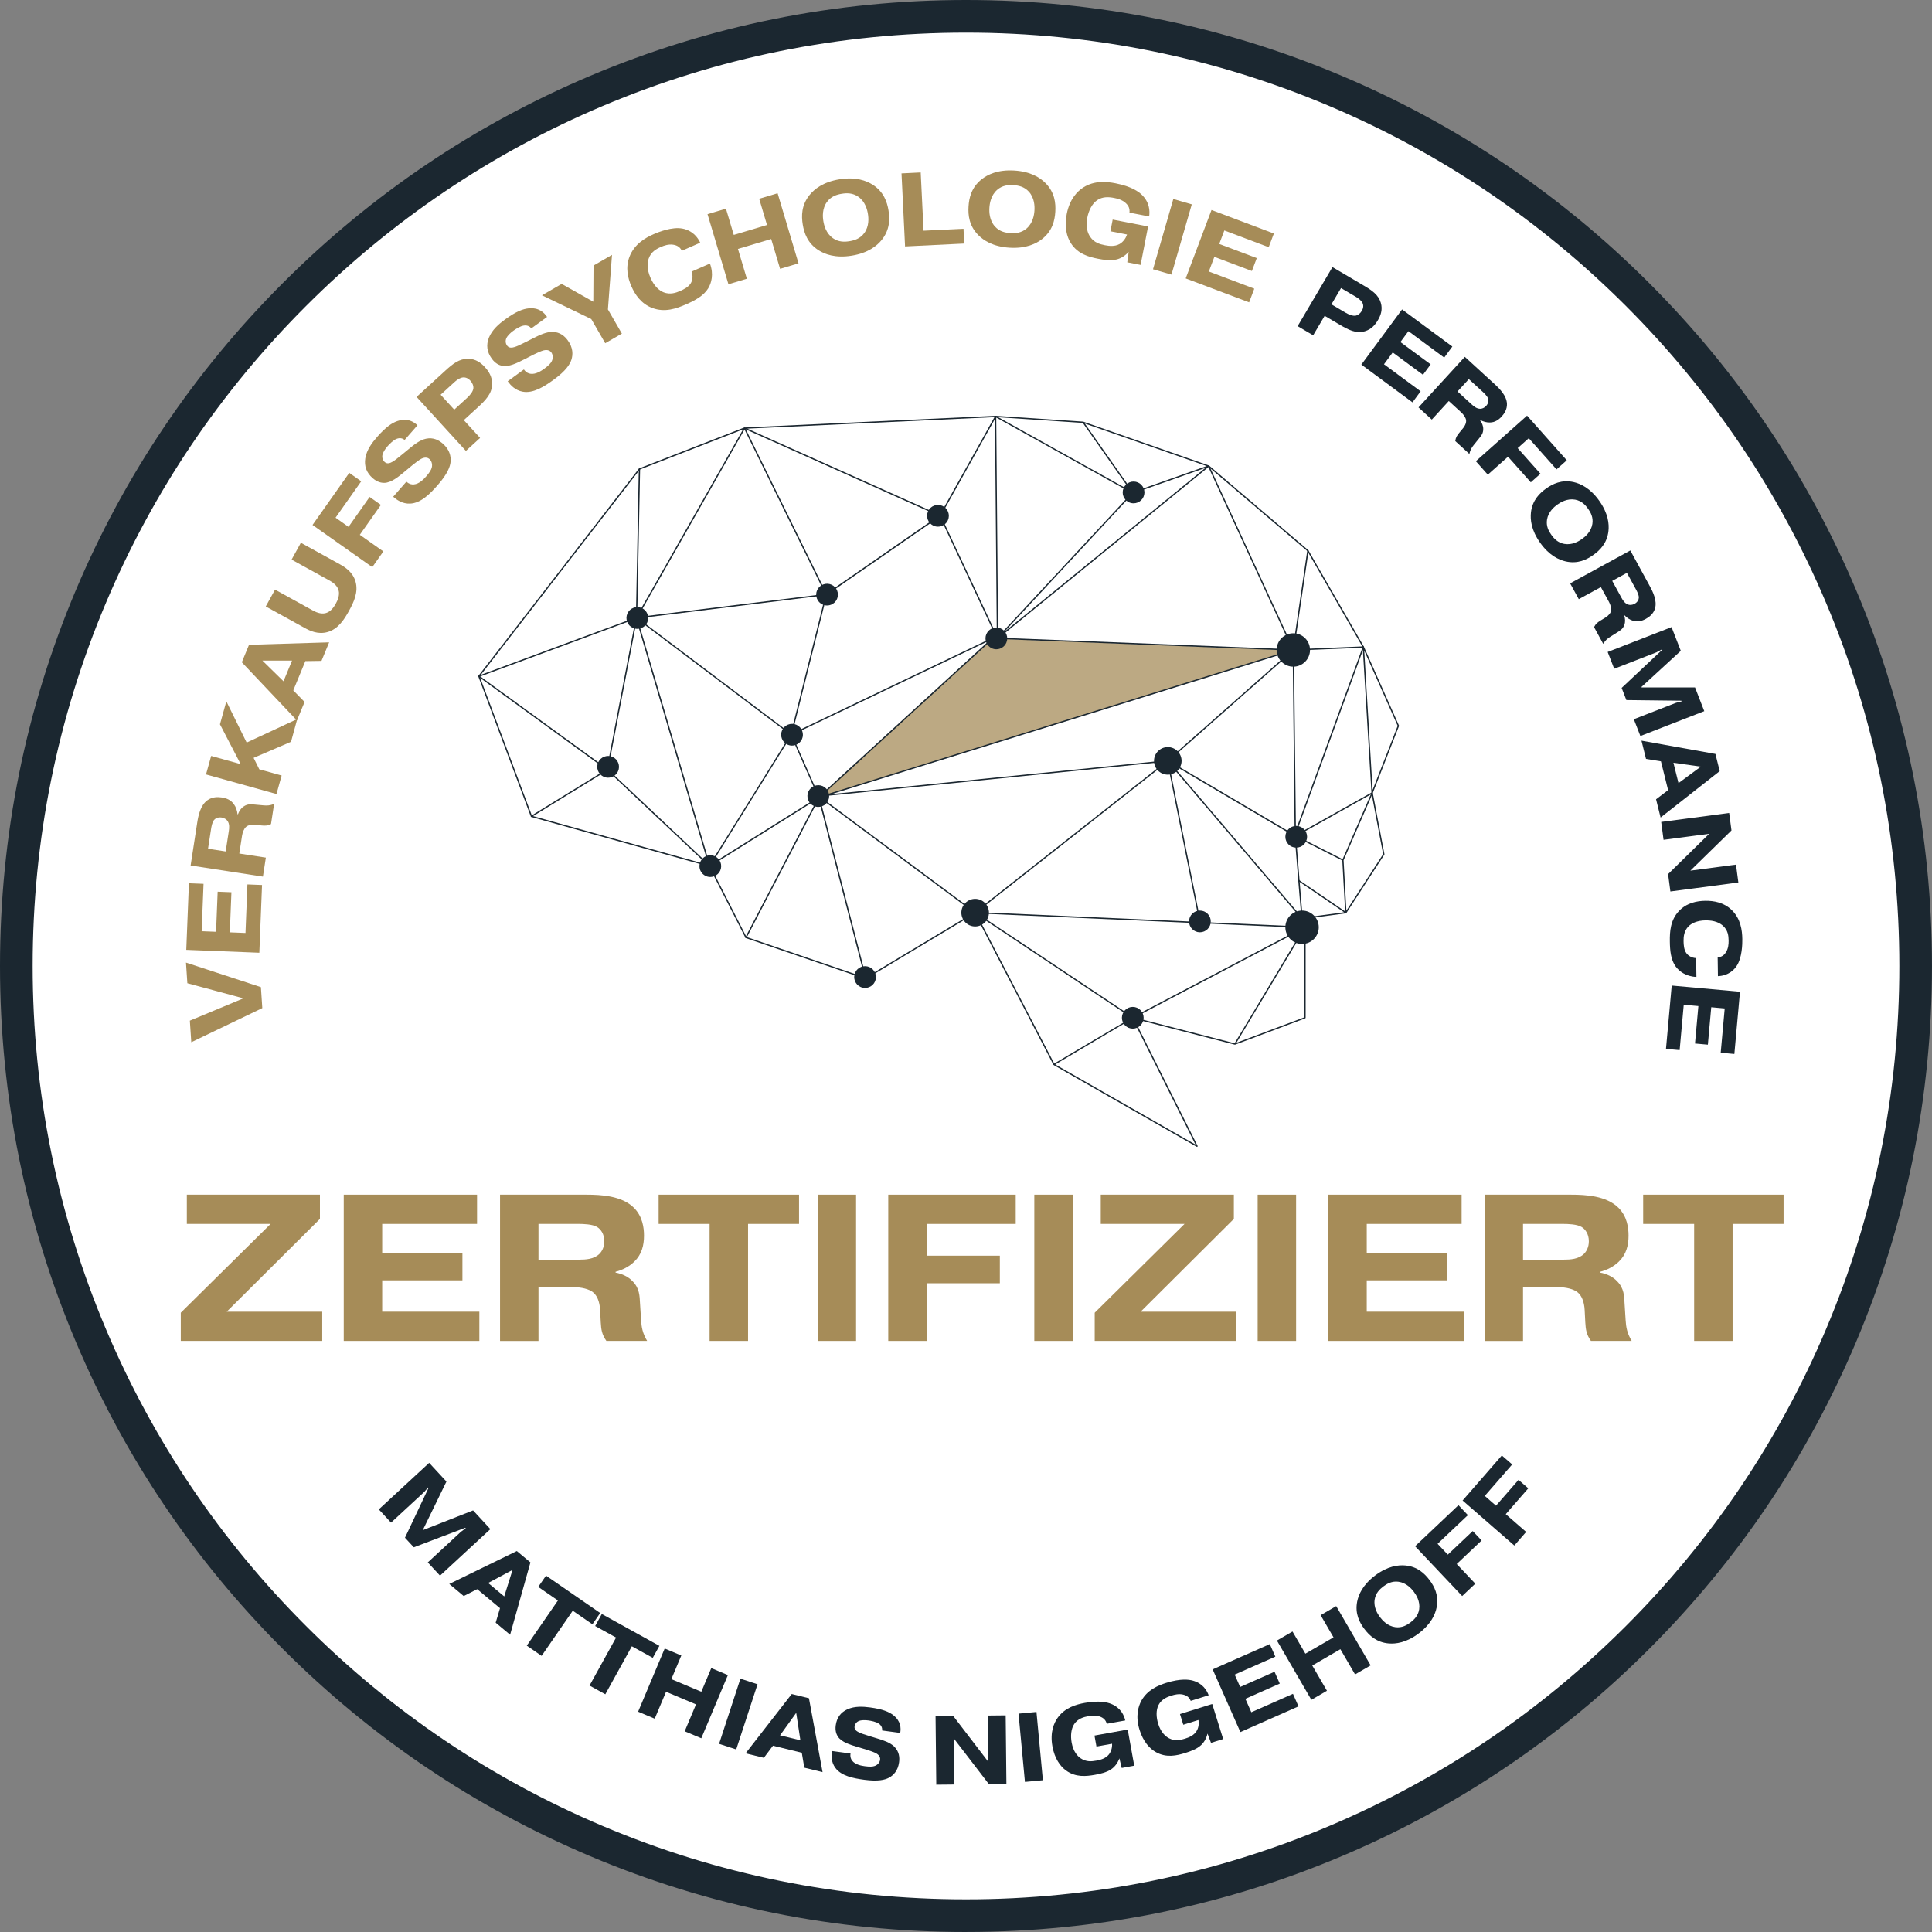
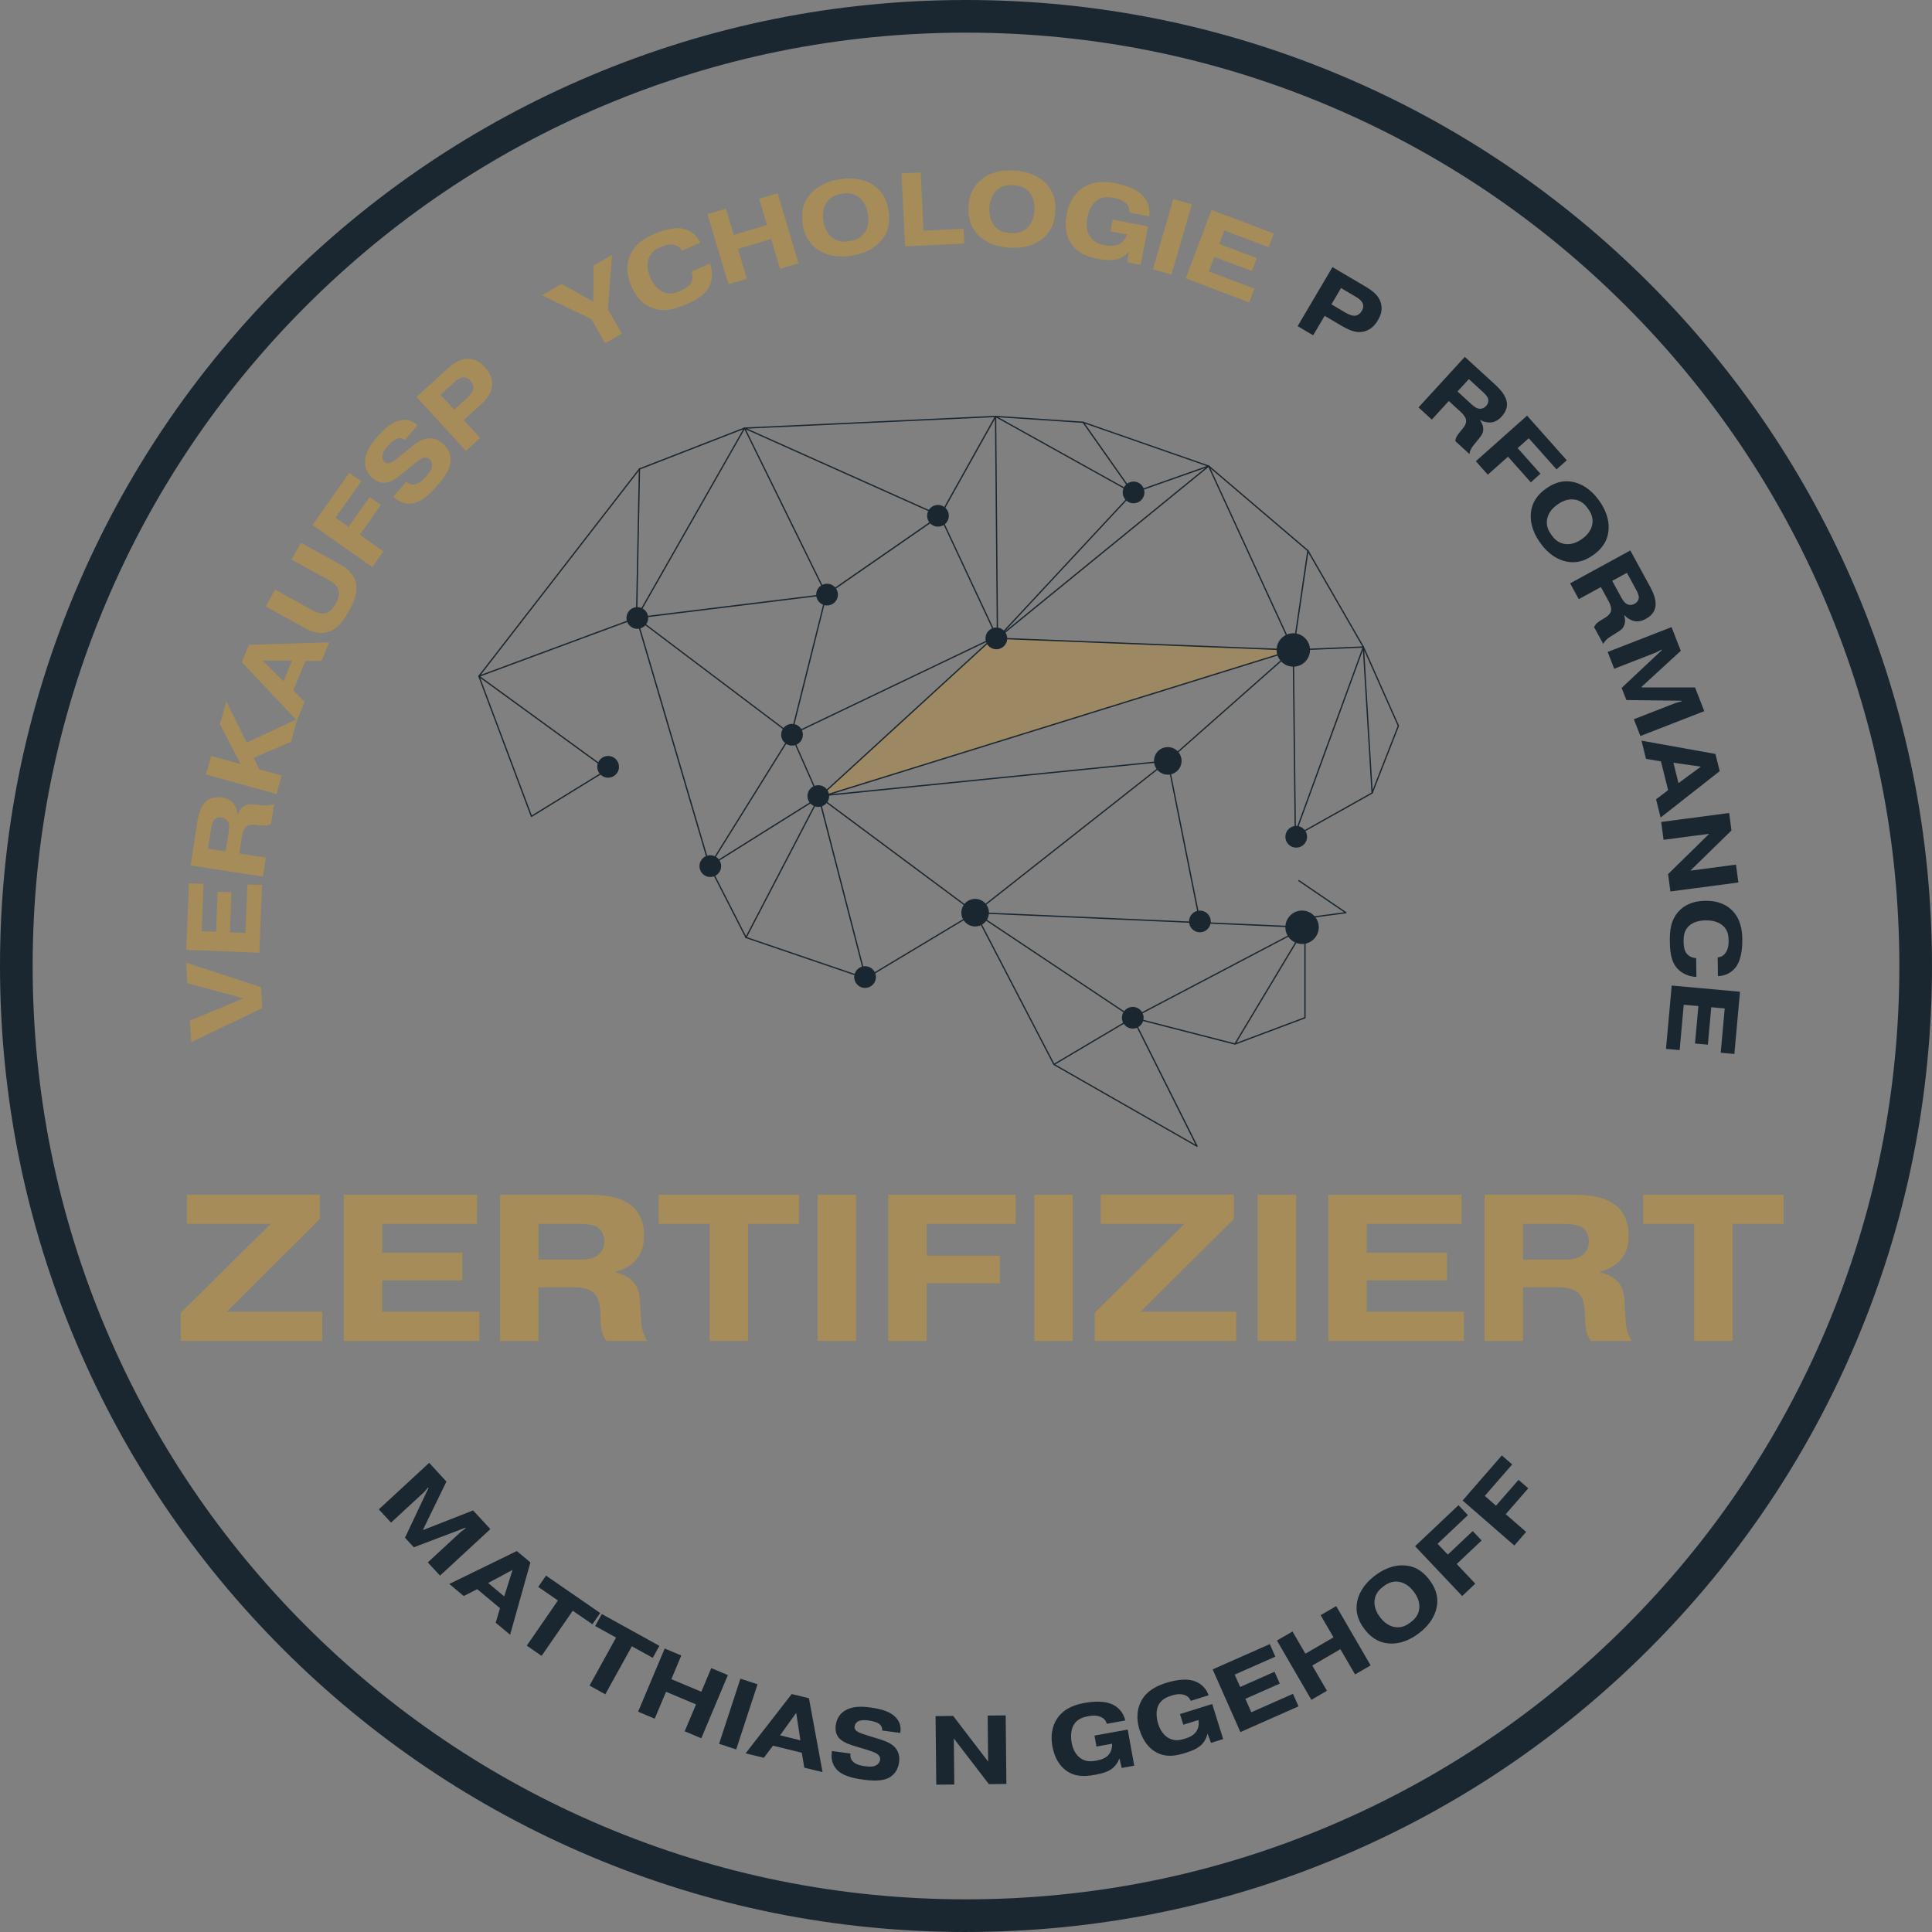
<svg xmlns="http://www.w3.org/2000/svg" id="Ebene_2" data-name="Ebene 2" viewBox="0 0 1479.42 1479.42">
  <rect x="0" y="0" width="1479.42" height="1479.42" fill="#808080" stroke="none" />
  <defs>
    <style>      .cls-1 {        fill: #1b2730;      }      .cls-2 {        fill: #fff;      }      .cls-3 {        fill: #a68c58;      }      .cls-4 {        opacity: .75;      }      .cls-5 {        fill: #a68c59;      }    </style>
  </defs>
  <g id="Ebene_1-2" data-name="Ebene 1">
    <g>
      <g>
-         <circle class="cls-2" cx="739.71" cy="739.71" r="727.21" />
        <path class="cls-1" d="M739.71,1479.42c-99.85,0-196.73-19.56-287.93-58.13-88.09-37.26-167.19-90.59-235.12-158.52s-121.26-147.04-158.52-235.12C19.56,936.44,0,839.56,0,739.71s19.56-196.73,58.14-287.93c37.26-88.09,90.59-167.19,158.52-235.12s147.04-121.26,235.12-158.52C542.98,19.56,639.86,0,739.71,0s196.73,19.56,287.93,58.14c88.08,37.26,167.19,90.59,235.12,158.52s121.26,147.04,158.52,235.12c38.58,91.2,58.13,188.08,58.13,287.93s-19.56,196.73-58.13,287.93c-37.26,88.08-90.59,167.19-158.52,235.12s-147.04,121.26-235.12,158.52c-91.2,38.58-188.08,58.13-287.93,58.13ZM739.71,25c-96.49,0-190.09,18.9-278.19,56.16-85.11,36-161.54,87.53-227.18,153.17s-117.18,142.08-153.17,227.18c-37.27,88.1-56.16,181.7-56.16,278.19s18.9,190.09,56.16,278.19c36,85.11,87.53,161.54,153.17,227.18,65.64,65.64,142.08,117.18,227.18,153.17,88.1,37.27,181.7,56.16,278.19,56.16s190.09-18.89,278.19-56.16c85.11-36,161.54-87.53,227.18-153.17s117.18-142.08,153.17-227.18c37.27-88.1,56.16-181.7,56.16-278.19s-18.89-190.09-56.16-278.19c-36-85.11-87.53-161.54-153.17-227.18-65.64-65.64-142.08-117.18-227.18-153.17-88.1-37.27-181.7-56.16-278.19-56.16Z" />
      </g>
      <g>
        <path class="cls-3" d="M143.47,752.9l-1.05-15.8,57.37,18.79,1.07,16.04-54.38,26.14-1.1-16.52,40.33-16.79-.03-.48-42.21-11.38Z" />
        <path class="cls-3" d="M166.66,682.82l10.55.42-1.22,30.7,11.99.48,1.48-37.17,11.19.44-2.06,51.88-55.95-2.22,2.03-51,11.19.44-1.44,36.29,11.03.44,1.22-30.7Z" />
        <path class="cls-3" d="M145.97,662.76l5.04-32.74c.84-5.45,2.45-13.3,7.75-17.18,3.74-2.74,8.1-2.64,11.1-2.18,3.72.57,6.98,1.97,9.24,5.15,1.61,2.19,2.54,5.09,2.78,7.71l.32.05c.75-2.23,2.25-4.59,4.32-5.97,3.09-2.2,5.94-1.76,8.81-1.48l6.31.57c2.71.26,5.07.21,8.26-1.08l-2.38,15.42c-2.72,1.36-4.65,1.31-7.37,1.05l-4.62-.47c-3.42-.37-5.81.4-7.12,1.57-1.59,1.38-2.68,4.28-3.07,6.81l-2.09,13.6,20.32,3.13-2.24,14.55-55.35-8.53ZM172.81,652l2.38-15.42c.38-2.45.71-5.64-1.03-8.01-.74-1-2.17-2.2-4.46-2.55-2.85-.44-4.81.72-5.79,1.86-1.38,1.57-2.01,5.19-2.26,6.78l-2.35,15.26,13.52,2.08Z" />
        <path class="cls-3" d="M168.44,554.63l4.89-17.57,15.55,31.57,38.74-18.04-4.77,17.44-28.66,12.29,4.37,8.77,17.11,4.76-3.95,14.18-53.96-15.01,3.95-14.18,22.58,6.28-15.85-30.49Z" />
        <path class="cls-3" d="M233.23,537.5l-5.86,14.2-42.2-44.57,5.52-13.39,61.35-1.87-5.86,14.2-12.36.18-9.24,22.41,8.64,8.84ZM223.61,505.85h-22.67s16.15,15.83,16.15,15.83l6.53-15.83Z" />
        <path class="cls-3" d="M260.16,432.05c3.92,2.16,9.86,5.81,12.04,13.13,2.39,8.08-1.25,15.85-4.96,22.57-3.71,6.73-8.33,13.95-16.45,16.24-7.35,2.07-13.6-1.02-17.52-3.18l-29.77-16.43,7.11-12.89,28.44,15.69c2.31,1.28,6.41,3.45,10.54,2.25,3.91-1.13,6.29-4.94,7.56-7.25s3.23-6.35,2.1-10.26c-1.19-4.13-5.22-6.44-7.53-7.72l-28.44-15.69,7.11-12.89,29.77,16.42Z" />
        <path class="cls-3" d="M283.04,380.54l8.63,6.09-16.15,22.88,18.04,12.73-8.49,12.03-45.75-32.29,28.14-39.87,9.15,6.46-19.65,27.84,9.93,7.01,16.15-22.88Z" />
        <path class="cls-3" d="M311.22,368.83l.24.21c1.99,1.74,3.93,2.07,5.46,1.91,4-.32,7.51-3.95,9.41-6.12,2.79-3.19,3.91-5.19,4.31-6.86.67-2.71-.34-5.19-1.79-6.46-.96-.84-2.96-1.85-6.19-.22-1.54.78-4.94,3.33-6.5,4.62l-6.29,5.23c-4.73,3.94-10.27,8.55-15.65,8.62-1.93.01-5.18-.4-8.79-3.56-4.87-4.27-6.62-9.31-5.71-15.22,1.04-6.53,5.27-12.08,9.07-16.41,6.7-7.64,11.53-10.85,15.7-12.2,7.33-2.41,12.1.4,15.18,3.31l-9.81,11.19c-1.61-1.2-3.52-1.81-6.07-.85-2.66.97-5.78,4.29-7.05,5.73-1.79,2.04-3.5,4.59-3.92,6.78-.37,2.12.38,4.06,1.82,5.32,1.92,1.69,4.13.75,5.83-.21,1.48-.83,3.21-2.08,7.83-5.9l5-4.13c3.87-3.2,8.29-6.67,12.88-7.65,5.76-1.23,10,1.21,12.95,3.8,5.11,4.48,6.3,9.56,5.9,13.9-.33,3.54-2.18,9.04-9.78,17.71-5.85,6.68-12.97,13.95-21.23,14.26-5.88.27-10.22-2.9-12.69-5.06l-.24-.21,10.13-11.55Z" />
        <path class="cls-3" d="M341.14,283.7c5.61-5.13,10.6-9.03,17.28-8.96,5.89.04,9.94,3.17,12.85,6.36,3.02,3.31,5.61,7.33,5.59,12.88-.06,7.53-5.16,12.62-11.12,18.07l-10.57,9.66,12.46,13.64-10.87,9.93-37.76-41.35,22.15-20.23ZM347.83,313.68l9.8-8.96c2.07-1.89,4.69-4.83,4.87-7.59.13-1.64-.62-3.77-2.35-5.66-1.89-2.07-3.96-2.67-5.89-2.42-.68.08-2.97.54-6.39,3.67l-10.46,9.55,10.41,11.4Z" />
-         <path class="cls-3" d="M401.18,282.91l.19.26c1.55,2.13,3.38,2.88,4.9,3.06,3.98.57,8.19-2.2,10.52-3.9,3.43-2.5,4.96-4.2,5.71-5.74,1.25-2.49.81-5.14-.32-6.69-.75-1.04-2.48-2.45-5.99-1.57-1.67.42-5.55,2.16-7.36,3.08l-7.29,3.72c-5.48,2.8-11.9,6.08-17.16,4.97-1.88-.41-4.97-1.53-7.79-5.41-3.81-5.24-4.41-10.55-2.22-16.1,2.46-6.14,7.8-10.63,12.46-14.02,8.22-5.98,13.64-8.05,18-8.45,7.68-.74,11.72,3.05,14.08,6.57l-12.03,8.76c-1.31-1.52-3.04-2.54-5.73-2.16-2.81.36-6.59,2.91-8.14,4.04-2.2,1.6-4.42,3.71-5.32,5.75-.83,1.99-.52,4.04.61,5.59,1.51,2.07,3.87,1.64,5.73,1.07,1.62-.49,3.59-1.32,8.94-4.03l5.79-2.93c4.48-2.27,9.56-4.68,14.25-4.63,5.89.07,9.49,3.39,11.8,6.56,4,5.5,4.04,10.72,2.7,14.86-1.11,3.38-4.12,8.34-13.44,15.12-7.18,5.22-15.73,10.75-23.85,9.24-5.79-1.03-9.34-5.08-11.27-7.73l-.19-.26,12.42-9.04Z" />
        <path class="cls-3" d="M454.5,203.32l14.13-8.16-3.12,41.8,10.68,18.5-12.75,7.36-10.68-18.5-37.76-18.2,15.1-8.72,24.22,13.64.17-27.72Z" />
        <path class="cls-3" d="M543.63,201.8c3.06,8.18,1.11,15.07-1.35,19.03-3.51,5.73-10.25,9.3-16.77,12.16-7.69,3.38-16.41,6.41-25.9,2.89-8.76-3.23-13.44-10.53-16.08-16.53-2.83-6.45-4.68-14.46-1.51-22.75,3.71-9.67,12.08-14.48,18.53-17.3,3.59-1.58,14.05-5.82,22.07-4.27,3.51.64,9.85,2.93,13.57,10.82l-14.07,6.17c-1.27-2.5-3.2-4.1-6.57-4.63-3.56-.54-6.83.55-9.54,1.74-3.74,1.64-7.5,3.82-9.29,8.88-1.09,3.1-1.55,8.02,1.44,14.83,2.93,6.67,6.92,9.8,10.08,11.04,4.82,1.82,9.11.46,12.63-1.08,2.56-1.13,6.31-2.94,8.07-5.9,1.17-1.91,2.01-5.16.63-8.92l14.07-6.17Z" />
        <path class="cls-3" d="M571.9,213.45l-14.11,4.21-16.01-53.67,14.11-4.21,5.99,20.09,25.45-7.59-5.99-20.09,14.11-4.21,16.01,53.67-14.11,4.21-6.82-22.85-25.45,7.59,6.82,22.85Z" />
        <path class="cls-3" d="M675.14,183.76c-3.58,4.39-10.22,9.93-22.85,11.99-12.63,2.06-20.69-1.09-25.47-4.12-8.5-5.42-11.08-13.27-12.13-19.75-1.05-6.48-1.1-14.74,5.24-22.58,3.58-4.39,10.22-9.93,22.85-11.99,12.63-2.06,20.68,1.09,25.47,4.12,8.5,5.43,11.08,13.27,12.13,19.75,1.05,6.48,1.1,14.74-5.24,22.58ZM633.27,154.58c-3.85,5.25-3.31,11.56-2.79,14.72.51,3.16,2,9.32,7.32,13.08,4.39,3.09,8.99,2.92,12.7,2.31,3.71-.6,8.12-1.89,11.31-6.22,3.85-5.25,3.31-11.56,2.79-14.72-.51-3.16-2-9.32-7.32-13.07-4.39-3.09-8.99-2.91-12.7-2.31-3.71.6-8.12,1.89-11.31,6.22Z" />
        <path class="cls-3" d="M738.36,186.49l-45.31,2.21-2.72-55.93,14.7-.72,2.17,44.59,30.6-1.49.55,11.35Z" />
        <path class="cls-3" d="M798,183.02c-4.46,3.49-12.16,7.43-24.93,6.65-12.78-.78-19.93-5.63-23.94-9.64-7.1-7.17-7.88-15.39-7.48-21.94.4-6.55,2.17-14.61,10.09-20.86,4.46-3.49,12.16-7.43,24.93-6.65,12.78.78,19.93,5.62,23.94,9.64,7.1,7.17,7.88,15.39,7.48,21.94-.4,6.55-2.17,14.61-10.09,20.86ZM763.6,145.33c-4.91,4.27-5.77,10.55-5.97,13.74-.2,3.19-.1,9.53,4.25,14.37,3.6,3.99,8.12,4.82,11.87,5.05,3.75.23,8.34-.05,12.4-3.57,4.91-4.27,5.77-10.55,5.97-13.74.2-3.2.1-9.53-4.25-14.37-3.6-3.99-8.12-4.82-11.87-5.05-3.75-.23-8.34.05-12.4,3.57Z" />
        <path class="cls-3" d="M879.14,173.39l-5.73,29.45-10.21-1.99,1.07-8.02c-2.73,3.14-6.03,5.02-9.12,5.81-4.72,1.2-10.17.3-14.25-.49-7.3-1.42-15.66-3.7-20.9-11.97-3.2-4.94-5.05-12.56-3.16-22.29,2.28-11.7,8.3-17.54,12.68-20.35,8.48-5.44,17.91-4.5,24.74-3.17,12.33,2.4,17.64,6.53,19.78,8.49,6.34,5.96,6.5,12.68,5.92,16.88l-15.08-2.93c.3-2.79-.45-5.22-3.1-7.53-2.65-2.31-5.98-3.2-8.65-3.72-4.08-.79-8.82-1.15-13.06,1.78-3.86,2.67-6.42,7.88-7.49,13.38-1.39,7.15.31,11.8,2.21,14.61,3.05,4.42,7.22,5.64,11.3,6.44,3.46.67,7.54,1.06,11.09-.86,2.1-1.14,4.61-3.58,5.83-7.34l-12.72-2.48,1.74-8.95,27.09,5.27Z" />
        <path class="cls-3" d="M912.6,156.48l-15.56,53.79-14.14-4.09,15.56-53.79,14.14,4.09Z" />
        <path class="cls-3" d="M962.36,197.64l-3.73,9.88-28.74-10.84-4.23,11.23,34.81,13.13-3.95,10.48-48.58-18.32,19.76-52.4,47.76,18.01-3.95,10.48-33.98-12.82-3.9,10.33,28.75,10.84Z" />
        <path class="cls-1" d="M1044.56,218.82c6.14,3.62,11.01,7.02,12.78,13.02,1.58,5.29-.11,9.78-2.17,13.27-2.13,3.62-5.03,7.05-10.01,8.55-6.76,2.02-12.73-1.15-19.25-5l-11.56-6.82-8.8,14.92-11.89-7.01,26.67-45.22,24.22,14.29ZM1019.53,233.05l10.72,6.33c2.26,1.33,5.62,2.88,8.15,2.28,1.5-.33,3.2-1.59,4.42-3.66,1.33-2.26,1.31-4.28.55-5.95-.26-.59-1.31-2.51-5.05-4.72l-11.43-6.74-7.35,12.47Z" />
-         <path class="cls-1" d="M1095.52,279.03l-5.88,7.96-23.17-17.1-6.68,9.05,28.06,20.71-6.24,8.45-39.16-28.91,31.18-42.24,38.5,28.42-6.24,8.45-27.39-20.22-6.15,8.33,23.17,17.1Z" />
+         <path class="cls-1" d="M1095.52,279.03Z" />
        <path class="cls-1" d="M1121.68,273.25l22.9,20.97c3.82,3.5,9.09,8.84,9.36,14.98.19,4.34-2.16,7.69-4.08,9.79-2.38,2.6-5.17,4.42-8.83,4.53-2.54.11-5.29-.67-7.46-1.85l-.2.22c1.35,1.75,2.41,4.14,2.41,6.48.1,3.55-1.72,5.54-3.43,7.64l-3.73,4.62c-1.61,1.98-2.8,3.84-3.46,7l-10.79-9.88c.35-2.83,1.4-4.31,3.02-6.29l2.77-3.36c2.07-2.48,2.71-4.74,2.48-6.37-.25-1.95-1.94-4.32-3.71-5.94l-9.51-8.71-13.02,14.22-10.18-9.32,35.46-38.72ZM1116.1,299.77l10.79,9.88c1.71,1.57,4.03,3.49,6.78,3.36,1.17-.05,2.84-.55,4.31-2.15,1.82-1.99,1.94-4.12,1.56-5.48-.51-1.89-3-4.27-4.11-5.29l-10.68-9.78-8.66,9.46Z" />
        <path class="cls-1" d="M1179.6,362.76l-7.4,6.58-17.45-19.62-15.47,13.76-9.17-10.31,39.23-34.9,30.41,34.19-7.85,6.98-21.24-23.87-8.52,7.58,17.45,19.62Z" />
        <path class="cls-1" d="M1198.9,429.89c-5.18-1.2-12.58-4.49-19.53-14.28-6.95-9.78-7.63-17.86-7.06-23.14,1.05-9.4,6.59-14.81,11.61-18.37,5.01-3.56,11.94-7.02,21.16-4.92,5.18,1.2,12.58,4.49,19.53,14.28,6.95,9.78,7.63,17.86,7.06,23.14-1.05,9.4-6.59,14.81-11.61,18.37-5.01,3.56-11.94,7.02-21.16,4.92ZM1206.14,382.6c-6-1.07-11.09,2-13.54,3.73s-7.01,5.54-7.98,11.56c-.79,4.98,1.26,8.76,3.3,11.64,2.04,2.87,4.95,6.05,9.91,6.95,6,1.07,11.09-2,13.54-3.73,2.45-1.74,7.01-5.54,7.98-11.56.79-4.98-1.26-8.77-3.3-11.64s-4.95-6.05-9.91-6.95Z" />
        <path class="cls-1" d="M1248.4,421.5l14.89,27.25c2.48,4.54,5.75,11.3,4.02,17.21-1.22,4.17-4.53,6.58-7.03,7.94-3.09,1.69-6.32,2.51-9.82,1.43-2.44-.72-4.79-2.34-6.46-4.16l-.26.14c.71,2.09.94,4.7.19,6.91-1.05,3.4-3.42,4.69-5.72,6.12l-5.02,3.17c-2.17,1.35-3.9,2.73-5.54,5.51l-7.01-12.83c1.25-2.56,2.72-3.62,4.89-4.98l3.71-2.28c2.76-1.68,4.1-3.61,4.41-5.23.4-1.93-.44-4.72-1.59-6.82l-6.19-11.32-16.92,9.24-6.62-12.11,46.07-25.18ZM1234.55,444.79l7.01,12.83c1.12,2.04,2.69,4.6,5.33,5.38,1.12.33,2.87.4,4.78-.64,2.37-1.29,3.17-3.27,3.25-4.68.13-1.95-1.46-5.01-2.18-6.33l-6.94-12.7-11.25,6.15Z" />
        <path class="cls-1" d="M1272.48,497.93l-.19-.49-3.93,2.09-32.29,12.57-5.01-12.86,48.93-19.04,7.07,18.17-30.12,27.66.14.35,40.89.02,7.07,18.17-48.93,19.04-5.01-12.86,32.29-12.57,4.31-1.12-.19-.49-42.13-.5-3.62-9.3,30.7-28.85Z" />
        <path class="cls-1" d="M1260.43,581.12l-3.48-13.97,56.63,10.17,3.28,13.17-45.26,35.54-3.48-13.98,9.23-7.01-5.49-22.05-11.44-1.87ZM1285.3,599.66l17.11-12.61-20.99-2.97,3.88,15.57Z" />
        <path class="cls-1" d="M1279.09,682.65l-1.76-13.31,31.48-30.87-34.95,4.62-1.81-13.68,52.05-6.88,1.77,13.38-31.49,30.79,34.95-4.62,1.81,13.68-52.05,6.88Z" />
        <path class="cls-1" d="M1299,748.08c-8.18-.34-13.41-4.54-15.94-8.11-3.67-5.13-4.29-12.24-4.38-18.92-.11-7.88.45-16.51,6.96-23.42,5.99-6.38,14-7.77,20.15-7.85,6.6-.09,14.19,1.23,20.2,7,6.99,6.73,8.09,15.72,8.18,22.32.05,3.68-.1,14.25-4.37,20.61-1.84,2.8-6.12,7.43-14.3,7.77l-.2-14.4c2.62-.19,4.71-1.26,6.4-3.99,1.76-2.87,2.02-6.1,1.98-8.88-.05-3.83-.56-7.87-4.28-11.27-2.28-2.07-6.36-4.26-13.33-4.17-6.83.09-10.99,2.4-13.21,4.68-3.33,3.5-3.72,7.7-3.67,11.3.04,2.63.24,6.52,2.15,9.12,1.22,1.71,3.72,3.62,7.48,3.8l.2,14.4Z" />
        <path class="cls-1" d="M1307.8,799.95l-9.86-.89,2.59-28.68-11.21-1.01-3.14,34.74-10.46-.95,4.38-48.48,52.29,4.73-4.31,47.66-10.46-.95,3.07-33.91-10.31-.93-2.59,28.68Z" />
      </g>
      <g>
        <path class="cls-1" d="M328.14,1139.42l-.36-.39-2.89,3.39-25.45,23.52-9.37-10.14,38.56-35.63,13.23,14.32-17.9,36.77.25.28,38.06-14.95,13.23,14.32-38.56,35.63-9.37-10.13,25.45-23.52,3.61-2.62-.36-.39-39.39,14.95-6.77-7.33,18.01-38.09Z" />
        <path class="cls-1" d="M355.08,1222.14l-11.05-9.23,51.72-25.21,10.42,8.7-15.56,55.4-11.05-9.23,3.31-11.11-17.45-14.56-10.34,5.25ZM386.1,1222.44l6.37-20.28-18.69,9.99,12.32,10.29Z" />
        <path class="cls-1" d="M412.15,1215.17l5.96-8.64,41.49,28.63-5.96,8.64-15.06-10.39-23.85,34.57-11.36-7.84,23.85-34.57-15.06-10.39Z" />
        <path class="cls-1" d="M455.74,1245.11l5.08-9.19,44.11,24.38-5.08,9.19-16.02-8.85-20.32,36.76-12.08-6.68,20.32-36.76-16.02-8.85Z" />
        <path class="cls-1" d="M501.35,1316.08l-12.72-5.35,20.36-48.39,12.72,5.35-7.62,18.11,22.95,9.65,7.62-18.11,12.72,5.35-20.36,48.39-12.72-5.35,8.67-20.6-22.95-9.66-8.67,20.6Z" />
        <path class="cls-1" d="M580.08,1289.73l-16.33,49.9-13.12-4.29,16.34-49.9,13.12,4.29Z" />
        <path class="cls-1" d="M584.92,1346.03l-13.99-3.41,35.32-45.43,13.19,3.22,10.44,56.59-13.99-3.41-1.92-11.43-22.08-5.39-6.97,9.26ZM612.9,1332.63l-3.21-21.01-12.38,17.21,15.59,3.8Z" />
        <path class="cls-1" d="M651.29,1342.75l-.04.3c-.33,2.45.43,4.14,1.34,5.25,2.33,2.96,6.98,3.81,9.65,4.17,3.94.53,6.08.36,7.59-.19,2.46-.88,3.88-2.96,4.12-4.74.16-1.19-.09-3.27-3.04-4.95-1.41-.79-5.16-2.13-6.98-2.68l-7.35-2.2c-5.53-1.65-12-3.58-14.85-7.75-1.01-1.5-2.38-4.25-1.78-8.71.81-6.02,3.84-10,8.92-12.34,5.64-2.57,12.17-2.15,17.52-1.43,9.44,1.27,14.45,3.38,17.67,5.93,5.68,4.47,5.96,9.66,5.29,13.58l-13.82-1.86c.1-1.88-.41-3.69-2.48-5.18-2.13-1.57-6.35-2.29-8.13-2.53-2.53-.34-5.4-.35-7.32.45-1.85.81-2.97,2.4-3.21,4.18-.32,2.38,1.56,3.61,3.19,4.44,1.42.72,3.29,1.43,8.67,3.06l5.82,1.77c4.51,1.36,9.51,3.02,12.65,6.09,3.95,3.86,4.24,8.44,3.75,12.08-.85,6.32-4.2,9.88-7.79,11.82-2.94,1.57-8.2,2.98-18.9,1.54-8.25-1.11-17.62-2.9-22.15-9.18-3.26-4.45-3.04-9.49-2.63-12.54l.04-.3,14.27,1.92Z" />
        <path class="cls-1" d="M770.64,1366.05l-13.42.14-26.84-34.97.37,35.25-13.8.14-.55-52.5,13.5-.14,26.77,34.97-.37-35.25,13.8-.14.55,52.5Z" />
-         <path class="cls-1" d="M793.67,1310.93l4.91,52.27-13.74,1.29-4.91-52.27,13.74-1.29Z" />
        <path class="cls-1" d="M863.53,1324.39l5.01,27.68-9.59,1.74-1.79-7.37c-1.32,3.67-3.56,6.44-5.99,8.17-3.71,2.65-8.78,3.72-12.62,4.42-6.87,1.24-14.94,2.09-22.33-3.35-4.47-3.23-8.69-9.25-10.34-18.4-1.99-11,1.29-18.15,4.16-22.09,5.55-7.64,14.12-10.02,20.54-11.19,11.59-2.1,17.63-.29,20.17.7,7.57,3.05,9.99,8.86,10.92,12.73l-14.17,2.56c-.69-2.54-2.17-4.41-5.27-5.52-3.1-1.12-6.31-.76-8.82-.31-3.84.69-8.1,2-10.81,5.99-2.46,3.65-2.93,9.07-2,14.24,1.22,6.72,4.28,10.2,6.9,12.01,4.17,2.83,8.22,2.48,12.06,1.78,3.25-.59,6.94-1.64,9.4-4.52,1.44-1.71,2.81-4.7,2.6-8.4l-11.96,2.16-1.52-8.41,25.46-4.61Z" />
        <path class="cls-1" d="M928.25,1304.84l8.39,26.84-9.31,2.91-2.69-7.1c-.85,3.8-2.74,6.83-4.93,8.85-3.35,3.09-8.25,4.78-11.97,5.94-6.66,2.08-14.57,3.92-22.57-.57-4.84-2.65-9.76-8.11-12.54-16.98-3.33-10.67-.96-18.16,1.39-22.44,4.57-8.26,12.77-11.69,19-13.64,11.24-3.51,17.46-2.47,20.1-1.8,7.88,2.09,11.01,7.56,12.41,11.29l-13.74,4.3c-1-2.44-2.7-4.11-5.91-4.83-3.21-.72-6.36.02-8.79.78-3.72,1.16-7.79,2.98-9.98,7.28-2,3.92-1.79,9.36-.22,14.37,2.04,6.52,5.51,9.59,8.33,11.07,4.49,2.29,8.47,1.44,12.19.28,3.15-.99,6.69-2.48,8.76-5.65,1.22-1.88,2.21-5.01,1.54-8.65l-11.6,3.62-2.55-8.16,24.7-7.72Z" />
        <path class="cls-1" d="M975.98,1280.16l4,9.05-26.34,11.65,4.55,10.29,31.89-14.11,4.25,9.6-44.51,19.69-21.24-48.01,43.76-19.36,4.25,9.6-31.14,13.77,4.19,9.46,26.34-11.65Z" />
        <path class="cls-1" d="M1016.1,1294.7l-11.93,6.93-26.37-45.39,11.93-6.93,9.87,16.99,21.53-12.51-9.87-16.99,11.93-6.93,26.37,45.39-11.93,6.93-11.23-19.32-21.53,12.51,11.23,19.32Z" />
        <path class="cls-1" d="M1100.11,1230.82c-1.05,5.21-4.13,12.7-13.71,19.93s-17.63,8.13-22.93,7.71c-9.42-.78-14.99-6.17-18.69-11.08-3.7-4.91-7.35-11.74-5.52-21.01,1.05-5.21,4.14-12.7,13.71-19.93,9.58-7.22,17.63-8.13,22.93-7.71,9.42.78,14.99,6.17,18.69,11.08s7.35,11.74,5.52,21.01ZM1052.63,1224.92c-.9,6.03,2.31,11.03,4.12,13.43,1.81,2.39,5.73,6.85,11.78,7.65,5,.65,8.73-1.51,11.54-3.63,2.81-2.12,5.91-5.12,6.66-10.1.9-6.03-2.31-11.03-4.12-13.43-1.81-2.4-5.73-6.85-11.78-7.65-5-.65-8.73,1.51-11.54,3.63-2.81,2.12-5.91,5.12-6.66,10.1Z" />
        <path class="cls-1" d="M1127.74,1172.41l6.8,7.19-19.07,18.04,14.22,15.04-10.03,9.48-36.07-38.14,33.23-31.44,7.21,7.63-23.21,21.95,7.83,8.28,19.07-18.04Z" />
        <path class="cls-1" d="M1162.79,1133.17l7.47,6.5-17.24,19.8,15.61,13.59-9.06,10.41-39.59-34.47,30.04-34.5,7.92,6.89-20.98,24.09,8.6,7.49,17.24-19.79Z" />
      </g>
      <g>
        <path class="cls-3" d="M244.99,914.81v18.56l-71.36,71.04h73.12v22.4h-108.32v-21.6l68.8-68h-64.16v-22.4h101.92Z" />
        <path class="cls-3" d="M354.1,959.29v21.12h-61.44v24h74.4v22.4h-103.84v-112h102.08v22.4h-72.64v22.08h61.44Z" />
        <path class="cls-3" d="M382.9,914.81h66.24c11.04,0,27.04.8,36.32,10.08,6.56,6.56,7.68,15.2,7.68,21.28,0,7.52-1.76,14.4-7.36,19.84-3.84,3.84-9.28,6.56-14.4,7.84v.64c4.64.8,9.76,3.04,13.12,6.72,5.28,5.44,5.28,11.2,5.6,16.96l.8,12.64c.32,5.44,1.12,10.08,4.64,16h-31.2c-3.52-4.96-4-8.8-4.32-14.24l-.48-9.28c-.32-6.88-2.56-11.36-5.28-13.6-3.2-2.72-9.28-4-14.4-4h-27.52v41.12h-29.44v-112ZM412.34,964.57h31.2c4.96,0,11.36-.32,15.52-4.48,1.76-1.76,3.68-4.96,3.68-9.6,0-5.76-2.88-9.28-5.44-10.88-3.52-2.24-10.88-2.4-14.08-2.4h-30.88v27.36Z" />
        <path class="cls-3" d="M504.34,937.21v-22.4h107.52v22.4h-39.04v89.6h-29.44v-89.6h-39.04Z" />
        <path class="cls-3" d="M655.54,914.81v112h-29.44v-112h29.44Z" />
        <path class="cls-3" d="M765.62,961.53v21.12h-56v44.16h-29.44v-112h97.6v22.4h-68.16v24.32h56Z" />
        <path class="cls-3" d="M821.46,914.81v112h-29.44v-112h29.44Z" />
        <path class="cls-3" d="M944.82,914.81v18.56l-71.36,71.04h73.12v22.4h-108.32v-21.6l68.8-68h-64.16v-22.4h101.92Z" />
        <path class="cls-3" d="M992.49,914.81v112h-29.44v-112h29.44Z" />
        <path class="cls-3" d="M1108.02,959.29v21.12h-61.44v24h74.4v22.4h-103.84v-112h102.08v22.4h-72.64v22.08h61.44Z" />
        <path class="cls-3" d="M1136.81,914.81h66.24c11.04,0,27.04.8,36.32,10.08,6.56,6.56,7.68,15.2,7.68,21.28,0,7.52-1.76,14.4-7.36,19.84-3.84,3.84-9.28,6.56-14.4,7.84v.64c4.64.8,9.76,3.04,13.12,6.72,5.28,5.44,5.28,11.2,5.6,16.96l.8,12.64c.32,5.44,1.12,10.08,4.64,16h-31.2c-3.52-4.96-4-8.8-4.32-14.24l-.48-9.28c-.32-6.88-2.56-11.36-5.28-13.6-3.2-2.72-9.28-4-14.4-4h-27.52v41.12h-29.44v-112ZM1166.25,964.57h31.2c4.96,0,11.36-.32,15.52-4.48,1.76-1.76,3.68-4.96,3.68-9.6,0-5.76-2.88-9.28-5.44-10.88-3.52-2.24-10.88-2.4-14.08-2.4h-30.88v27.36Z" />
        <path class="cls-3" d="M1258.25,937.21v-22.4h107.52v22.4h-39.04v89.6h-29.44v-89.6h-39.04Z" />
      </g>
      <g class="cls-4">
        <polygon class="cls-5" points="626.57 610.85 759.56 488.92 988.9 497.94 626.57 610.85" />
      </g>
      <g>
        <path class="cls-1" d="M662.89,749.66c-.05,0-.11,0-.16-.03l-91.64-31.29c-.14-.05-.25-.15-.3-.29-.05-.13-.05-.29.02-.42l55.88-107.29c.1-.18.29-.29.5-.27.21.02.38.17.43.37l35.76,138.58c.05.18,0,.37-.14.49-.09.09-.22.13-.34.13ZM571.96,717.59l90.21,30.81-35.21-136.42-55.01,105.62Z" />
        <path class="cls-1" d="M662.89,749.66c-.17,0-.34-.09-.43-.24-.14-.24-.07-.54.17-.69l83.82-50.29,147.47-116.19,96.09-84.92c.15-.13.35-.16.53-.08.18.08.29.26.3.45l1.54,141.65,58.06-32.56c.24-.13.54-.05.68.19.13.24.05.54-.19.68l-58.8,32.97c-.15.08-.34.08-.49,0-.15-.09-.25-.25-.25-.43l-1.54-141.4-95.29,84.21-147.54,116.25-83.87,50.33c-.08.05-.17.07-.26.07Z" />
        <path class="cls-1" d="M990.35,498.2c-.19,0-.37-.11-.45-.29l-64.82-140.82c-.1-.21-.04-.47.15-.61.19-.14.45-.13.63.02l76,64.82c.13.11.2.28.17.45l-11.18,76c-.03.22-.21.39-.42.42-.02,0-.05,0-.07,0ZM926.93,358.74l63.17,137.22,10.89-74.06-74.06-63.17Z" />
        <path class="cls-1" d="M990.35,498.2c-.27,0-.49-.21-.5-.48-.01-.28.2-.51.48-.52l52.82-2.2-42.06-73.05c-.14-.24-.06-.54.18-.68.24-.14.54-.06.68.18l42.47,73.76c.09.15.09.34,0,.49-.08.15-.24.25-.42.26l-53.64,2.24s-.01,0-.02,0Z" />
        <path class="cls-1" d="M1050.7,607.73s-.05,0-.08,0c-.23-.04-.41-.23-.42-.46l-6.71-111.76c-.01-.24.15-.46.38-.52.23-.06.48.06.58.28l26.82,60.35c.05.12.06.26,0,.39l-20.12,51.41c-.08.19-.26.32-.47.32ZM1044.66,498.19l6.4,106.73,19.21-49.1-25.62-57.64Z" />
        <path class="cls-1" d="M991.9,638.71c-.06,0-.12,0-.17-.03-.26-.09-.39-.38-.3-.64l52.09-142.74c.09-.26.38-.39.64-.3.26.09.39.38.3.64l-52.09,142.74c-.07.2-.27.33-.47.33Z" />
-         <path class="cls-1" d="M997.05,703.84c-.14,0-.28-.06-.38-.18l-102.82-120.7c-.16-.19-.16-.46,0-.65.16-.19.43-.23.64-.11l97.65,57.55,35.96,18.19,22.14-50.92c.09-.2.3-.32.51-.3.22.02.39.19.44.4l8.94,46.94c.02.13,0,.26-.07.37l-29.06,44.7c-.12.18-.34.26-.55.21-.21-.06-.36-.24-.37-.46l-2.22-39.95-35.39-17.91,2.85,35.43,2.24,26.82c.02.22-.11.42-.31.5-.06.03-.13.04-.19.04ZM896.55,584.58l99.88,117.25-2.11-25.27-2.9-36.06-94.87-55.91ZM1028.85,658.73l2.14,38.59,28.12-43.25-8.6-45.15-21.66,49.81Z" />
        <path class="cls-1" d="M997.05,703.84c-.25,0-.46-.18-.5-.43-.04-.27.16-.53.43-.56l32.23-4.3-34.85-23.75c-.23-.16-.29-.47-.13-.69.16-.23.47-.29.69-.13l35.93,24.48c.17.12.25.33.21.53-.05.2-.21.35-.42.38l-33.53,4.47s-.04,0-.07,0Z" />
        <path class="cls-1" d="M867.41,779.84c-.1,0-.19-.03-.28-.08l-120.7-80.47c-.19-.12-.27-.36-.2-.57s.28-.38.5-.34l252.58,11.17c.23.01.42.17.47.39.05.22-.06.45-.26.55l-131.88,69.29c-.07.04-.15.06-.23.06ZM748.48,699.45l118.96,79.31,129.98-68.29-248.94-11.01Z" />
        <path class="cls-1" d="M916.59,878.19c-.08,0-.17-.02-.25-.07l-109.52-62.59c-.15-.09-.25-.25-.25-.43s.09-.34.25-.43l60.35-35.76c.12-.07.26-.09.4-.05.13.04.24.13.31.26l49.17,98.35c.1.2.06.44-.1.59-.1.09-.22.14-.34.14ZM808.06,815.09l107.34,61.34-48.2-96.39-59.15,35.05Z" />
        <path class="cls-1" d="M945.64,799.95s-.09,0-.13-.02l-78.23-20.11c-.27-.07-.43-.34-.36-.61s.34-.43.61-.36l77.87,20.02,53.45-89.09c.12-.19.34-.29.56-.22.22.06.37.26.37.48v69.29c0,.21-.13.39-.32.47l-53.64,20.12h0s0,0,0,0c0,0,0,0,0,0h0c-.06.02-.11.03-.17.03ZM998.79,711.85l-51.98,86.63,51.98-19.49v-67.14Z" />
        <g>
          <circle class="cls-1" cx="997.05" cy="710.05" r="12.29" />
          <path class="cls-1" d="M997.05,722.84c-7.05,0-12.79-5.74-12.79-12.79s5.74-12.79,12.79-12.79,12.79,5.74,12.79,12.79-5.74,12.79-12.79,12.79ZM997.05,698.25c-6.5,0-11.79,5.29-11.79,11.79s5.29,11.79,11.79,11.79,11.79-5.29,11.79-11.79-5.29-11.79-11.79-11.79Z" />
        </g>
        <path class="cls-1" d="M719.89,395.39c-.07,0-.14-.01-.2-.04l-149.76-67.06c-.21-.09-.33-.32-.29-.55s.24-.4.47-.41l192.23-8.94c.18-.01.35.08.45.24.1.15.1.35.01.51l-42.47,76c-.09.16-.26.26-.44.26ZM572.25,328.23l147.42,66.01,41.81-74.81-189.23,8.8Z" />
        <path class="cls-1" d="M829.41,323.86s-.02,0-.03,0l-67.06-4.47c-.28-.02-.48-.26-.47-.53.02-.28.26-.47.53-.47l67.06,4.47c.28.02.48.26.47.53-.02.26-.24.47-.5.47Z" />
        <path class="cls-1" d="M763.79,489.26c-.19,0-.37-.11-.45-.29l-43.65-93.34-86.69,60.01c-.12.08-.27.11-.41.07-.14-.04-.26-.13-.32-.26l-62.17-126.56-82.23,144.47c-.11.2-.35.3-.57.23-.22-.06-.37-.26-.37-.49l2.23-114c0-.2.13-.38.32-.46l80.46-31.29s.03-.01.05-.02c.1-.03.21-.03.3,0h0s0,0,0,0h0s.03.01.04.02h0s0,0,0,0c0,0,0,0,0,0,0,0,0,0,0,0,0,0,0,0,0,0,.1.05.18.13.23.23l62.33,126.88,86.69-60.02c.12-.08.27-.11.42-.07.14.04.26.14.32.27l43.9,93.88c.12.25,0,.55-.24.67-.07.03-.14.05-.21.05ZM490.16,359.47l-2.19,111.69,81.03-142.35-78.84,30.66Z" />
        <path class="cls-1" d="M627.13,611.08c-.18,0-.34-.09-.43-.25-.12-.2-.08-.46.1-.62l130.52-119.55-151.2,72.31c-.18.08-.38.06-.53-.06-.15-.12-.22-.32-.17-.51l26.65-106.58-144.51,17.79-120.65,44.68c-.21.08-.45,0-.58-.17-.13-.18-.13-.43,0-.6l122.94-158.7c.17-.22.48-.26.7-.09.22.17.26.48.09.7l-121.86,157.32,119.06-44.1s.07-.02.11-.03l145.29-17.88c.17-.02.33.04.44.17.11.12.15.29.11.45l-26.56,106.26,153.27-73.3c.22-.11.49-.03.63.17.14.21.11.48-.08.65l-131.35,120.31,358.31-111.35-223.65-8.83s-.04,0-.06,0c0,0,0,0,0,0,0,0,0,0,0,0-.06,0-.11-.03-.16-.06-.16-.09-.25-.25-.26-.43l-1.43-169.87c0-.18.09-.34.24-.43.15-.09.34-.09.5,0l103.14,57.42-36.74-52.22c-.12-.18-.12-.42.01-.59.13-.17.36-.24.56-.17l96.11,33.53c.09.03.16.08.21.15,0,0,0,0,0,0,0,0,0,0,0,0,0,0,0,0,0,0h0s.03.04.05.07c.03.05.04.1.05.15,0,0,0,0,0,0,.01.07.01.15,0,.22h0s0,0,0,0c0,.03-.02.06-.04.09,0,0,0,0,0,0,0,0,0,0,0,0-.03.06-.08.12-.13.16l-160.71,131.04,225.24,8.89c.24,0,.44.19.48.43.03.24-.12.47-.35.54l-363.22,112.88s-.1.02-.15.02ZM762.87,319.74l1.41,167.76,102.34-110.01-103.75-57.75ZM867.69,377.8l-98.6,105.99,153.89-125.47-55.29,19.49ZM830.72,324.34l36.89,52.43,56.41-19.88-93.3-32.55Z" />
        <path class="cls-1" d="M571.25,718.37c-.18,0-.36-.1-.45-.27l-27.94-54.76s0,0,0,0c0,0,0,0,0,0h0s-.03-.06-.04-.09l-55.88-189.98c-.06-.21.02-.43.19-.55.18-.12.42-.12.59.01l118.46,89.41s.01,0,.02.01h0s0,0,0,0c.06.05.11.12.14.19l21.23,48.05c.1.23.02.49-.19.63l-83.43,52.28,27.73,54.35c.13.25.03.55-.22.67-.07.04-.15.05-.23.05ZM488.34,474.43l55.14,187.47,61.75-99.25-116.89-88.22ZM605.82,563.59l-60.94,97.94,81.62-51.15-20.68-46.8Z" />
        <path class="cls-1" d="M406.96,625.61c-.05,0-.11,0-.16-.03-.14-.05-.25-.16-.31-.3l-40.23-107.29c-.08-.21-.01-.44.17-.57.18-.13.42-.14.6,0l98.35,71.53c.14.1.21.26.21.42,0,.17-.1.32-.24.41l-58.12,35.76c-.08.05-.17.07-.26.07ZM367.78,519.21l39.44,105.16,56.96-35.05-96.4-70.11Z" />
-         <path class="cls-1" d="M543.31,663.61s-.09,0-.13-.02l-136.35-38c-.27-.07-.42-.35-.35-.62.07-.27.35-.42.62-.35l134.4,37.45-76.76-72.37c-.12-.12-.18-.29-.15-.46l22.35-116.23c.05-.27.32-.45.59-.4.27.05.45.31.4.59l-22.3,115.96,78.03,73.57c.17.16.21.41.09.61-.09.16-.26.25-.44.25Z" />
        <g>
          <circle class="cls-1" cx="746.71" cy="698.87" r="10.06" />
          <path class="cls-1" d="M746.71,709.43c-5.82,0-10.56-4.74-10.56-10.56s4.74-10.56,10.56-10.56,10.56,4.74,10.56,10.56-4.74,10.56-10.56,10.56ZM746.71,689.31c-5.27,0-9.56,4.29-9.56,9.56s4.29,9.56,9.56,9.56,9.56-4.29,9.56-9.56-4.29-9.56-9.56-9.56Z" />
        </g>
        <g>
          <circle class="cls-1" cx="867.41" cy="779.34" r="7.82" />
          <path class="cls-1" d="M867.41,787.66c-4.59,0-8.32-3.73-8.32-8.32s3.73-8.32,8.32-8.32,8.32,3.73,8.32,8.32-3.73,8.32-8.32,8.32ZM867.41,772.02c-4.04,0-7.32,3.29-7.32,7.32s3.29,7.32,7.32,7.32,7.32-3.29,7.32-7.32-3.29-7.32-7.32-7.32Z" />
        </g>
        <g>
          <circle class="cls-1" cx="662.42" cy="748.17" r="7.82" />
          <path class="cls-1" d="M662.42,756.5c-1.15,0-2.3-.24-3.38-.72-4.19-1.86-6.09-6.79-4.23-10.99h0c1.86-4.19,6.79-6.09,10.99-4.23,2.03.9,3.59,2.54,4.39,4.62s.74,4.34-.16,6.37c-.9,2.03-2.54,3.59-4.62,4.39-.97.37-1.98.56-2.99.56ZM655.73,745.19c-1.64,3.69.03,8.03,3.72,9.67,1.79.79,3.78.84,5.6.14,1.83-.7,3.27-2.07,4.06-3.86.79-1.79.85-3.78.14-5.6-.7-1.83-2.07-3.27-3.86-4.06-3.69-1.64-8.03.03-9.67,3.72h0Z" />
        </g>
        <g>
          <circle class="cls-1" cx="543.91" cy="663.22" r="7.82" />
          <path class="cls-1" d="M543.91,671.55c-1.15,0-2.3-.24-3.38-.72-2.03-.9-3.59-2.54-4.39-4.62s-.74-4.34.16-6.37h0c.9-2.03,2.54-3.59,4.62-4.39s4.34-.74,6.37.16c4.19,1.86,6.09,6.79,4.23,10.99-.9,2.03-2.54,3.59-4.62,4.39-.97.37-1.98.56-2.99.56ZM537.22,660.25h0c-.79,1.79-.85,3.78-.14,5.6.7,1.83,2.07,3.27,3.86,4.06,3.69,1.64,8.03-.03,9.67-3.72,1.64-3.69-.03-8.03-3.72-9.67-1.79-.79-3.78-.84-5.6-.14-1.83.7-3.27,2.07-4.06,3.86Z" />
        </g>
        <g>
          <circle class="cls-1" cx="626.61" cy="609.58" r="7.82" />
          <path class="cls-1" d="M626.61,617.91c-1.15,0-2.3-.24-3.38-.72-2.03-.9-3.59-2.54-4.39-4.62-.8-2.08-.74-4.34.16-6.37,1.86-4.19,6.79-6.09,10.99-4.23,4.19,1.86,6.09,6.79,4.23,10.99-.9,2.03-2.54,3.59-4.62,4.39-.97.37-1.98.56-2.99.56ZM626.62,602.26c-2.81,0-5.49,1.62-6.7,4.35-.79,1.79-.85,3.78-.14,5.6.7,1.83,2.07,3.27,3.86,4.06h0c3.69,1.64,8.03-.03,9.67-3.72,1.64-3.69-.03-8.03-3.72-9.67-.96-.43-1.97-.63-2.96-.63Z" />
        </g>
        <g>
          <circle class="cls-1" cx="762.96" cy="488.85" r="7.82" />
          <path class="cls-1" d="M762.94,497.17c-1.13,0-2.27-.23-3.37-.72h0c-4.19-1.86-6.09-6.79-4.23-10.99,1.86-4.19,6.79-6.09,10.99-4.23,2.03.9,3.59,2.54,4.39,4.62.8,2.08.74,4.34-.16,6.37-1.38,3.1-4.43,4.94-7.62,4.94ZM759.98,495.54c3.69,1.64,8.03-.03,9.67-3.72.79-1.79.85-3.78.14-5.6s-2.07-3.27-3.86-4.06c-3.69-1.64-8.03.03-9.67,3.72-1.64,3.69.03,8.03,3.72,9.67h0Z" />
        </g>
        <g>
          <circle class="cls-1" cx="606.49" cy="562.61" r="7.82" />
          <path class="cls-1" d="M606.48,570.94c-1.13,0-2.27-.23-3.37-.72h0c-4.19-1.86-6.09-6.79-4.23-10.99.9-2.03,2.54-3.59,4.62-4.39,2.07-.8,4.34-.74,6.37.16s3.59,2.54,4.39,4.62c.8,2.08.74,4.34-.16,6.37-1.38,3.1-4.43,4.94-7.62,4.94ZM603.52,569.31c3.69,1.64,8.03-.03,9.67-3.72.79-1.79.85-3.78.14-5.6-.7-1.83-2.07-3.27-3.86-4.06-1.79-.79-3.78-.85-5.6-.14-1.83.7-3.27,2.07-4.06,3.86-1.64,3.69.03,8.03,3.72,9.67h0Z" />
        </g>
        <g>
          <circle class="cls-1" cx="465.68" cy="587.2" r="7.82" />
          <path class="cls-1" d="M465.66,595.52c-1.13,0-2.27-.23-3.37-.72-2.03-.9-3.59-2.54-4.39-4.62-.8-2.08-.74-4.34.16-6.37,1.86-4.19,6.79-6.09,10.99-4.23,4.19,1.86,6.09,6.79,4.23,10.99-1.38,3.1-4.43,4.94-7.62,4.94ZM465.68,579.87c-.89,0-1.78.16-2.63.49-1.83.7-3.27,2.07-4.06,3.86-.79,1.79-.85,3.78-.14,5.6.7,1.83,2.07,3.27,3.86,4.06h0c3.69,1.64,8.03-.03,9.67-3.72,1.64-3.69-.03-8.03-3.72-9.67-.95-.42-1.96-.64-2.97-.64Z" />
        </g>
        <g>
          <circle class="cls-1" cx="488.03" cy="473.2" r="7.82" />
          <path class="cls-1" d="M488.02,481.53c-1.13,0-2.27-.23-3.37-.72h0c-4.19-1.86-6.09-6.79-4.23-10.99,1.86-4.19,6.79-6.09,10.99-4.23,4.19,1.86,6.09,6.79,4.23,10.99-1.38,3.1-4.43,4.94-7.62,4.94ZM485.05,479.9c3.69,1.64,8.03-.03,9.67-3.72,1.64-3.69-.03-8.03-3.72-9.67-3.69-1.64-8.03.03-9.67,3.72-1.64,3.69.03,8.03,3.72,9.67h0Z" />
        </g>
        <g>
          <circle class="cls-1" cx="633.32" cy="455.32" r="7.82" />
          <path class="cls-1" d="M633.31,463.65c-1.15,0-2.3-.24-3.38-.72-2.03-.9-3.59-2.54-4.39-4.62-.8-2.08-.74-4.34.16-6.37s2.54-3.59,4.62-4.39c2.07-.8,4.34-.74,6.37.16,2.03.9,3.59,2.54,4.39,4.62.8,2.08.74,4.34-.16,6.37s-2.54,3.59-4.62,4.39c-.97.37-1.98.56-2.99.56ZM633.32,448c-.89,0-1.78.16-2.63.49-1.83.7-3.27,2.07-4.06,3.86-.79,1.79-.85,3.78-.14,5.6s2.07,3.27,3.86,4.06h0c1.79.79,3.78.84,5.6.14,1.83-.7,3.27-2.07,4.06-3.86.79-1.79.85-3.78.14-5.6s-2.07-3.27-3.86-4.06c-.95-.42-1.96-.64-2.97-.64Z" />
        </g>
        <g>
          <circle class="cls-1" cx="718.25" cy="394.97" r="7.82" />
          <path class="cls-1" d="M718.24,403.29c-1.13,0-2.27-.23-3.37-.72h0c-4.19-1.86-6.09-6.79-4.23-10.99.9-2.03,2.54-3.59,4.62-4.39,2.07-.8,4.34-.74,6.37.16,4.19,1.86,6.09,6.79,4.23,10.99-1.38,3.1-4.43,4.94-7.62,4.94ZM715.28,401.66c3.69,1.64,8.03-.03,9.67-3.72.79-1.79.85-3.78.14-5.6-.7-1.83-2.07-3.27-3.86-4.06-1.79-.79-3.78-.85-5.6-.14-1.83.7-3.27,2.07-4.06,3.86-1.64,3.69.03,8.03,3.72,9.67h0Z" />
        </g>
        <polygon class="cls-1" points="806.62 815.33 746.32 699.2 625.28 609.21 626.56 609.08 894.64 582.1 894.72 582.54 919.31 705.48 918.33 705.67 893.83 583.18 627.95 609.95 747.1 698.54 807.51 814.87 806.62 815.33" />
        <g>
          <circle class="cls-1" cx="918.82" cy="705.58" r="7.82" />
          <path class="cls-1" d="M918.82,713.9c-4.59,0-8.32-3.73-8.32-8.32s3.73-8.32,8.32-8.32,8.32,3.73,8.32,8.32-3.73,8.32-8.32,8.32ZM918.82,698.25c-4.04,0-7.32,3.29-7.32,7.32s3.29,7.32,7.32,7.32,7.32-3.29,7.32-7.32-3.29-7.32-7.32-7.32Z" />
        </g>
        <g>
          <circle class="cls-1" cx="868.03" cy="377.07" r="7.82" />
          <path class="cls-1" d="M868.02,385.4c-1.15,0-2.3-.24-3.38-.72h0c-2.03-.9-3.59-2.54-4.39-4.62-.8-2.07-.74-4.34.16-6.37s2.54-3.59,4.62-4.39c2.07-.8,4.34-.74,6.37.16,2.03.9,3.59,2.54,4.39,4.62.8,2.08.74,4.34-.16,6.37s-2.54,3.59-4.62,4.39c-.97.37-1.98.56-2.99.56ZM865.05,383.76c1.79.79,3.78.85,5.6.14,1.83-.7,3.27-2.07,4.06-3.86.79-1.79.85-3.78.14-5.6s-2.07-3.27-3.86-4.06c-1.79-.79-3.78-.85-5.6-.14-1.83.7-3.27,2.07-4.06,3.86-.79,1.79-.85,3.78-.14,5.6s2.07,3.27,3.86,4.06h0Z" />
        </g>
        <g>
          <circle class="cls-1" cx="992.58" cy="640.76" r="7.82" />
          <path class="cls-1" d="M992.58,649.08c-4.59,0-8.32-3.73-8.32-8.32s3.73-8.32,8.32-8.32,8.32,3.73,8.32,8.32-3.73,8.32-8.32,8.32ZM992.58,633.43c-4.04,0-7.32,3.29-7.32,7.32s3.29,7.32,7.32,7.32,7.32-3.29,7.32-7.32-3.29-7.32-7.32-7.32Z" />
        </g>
        <g>
          <circle class="cls-1" cx="990.35" cy="497.7" r="12.29" />
          <path class="cls-1" d="M990.35,510.5c-7.05,0-12.79-5.74-12.79-12.79s5.74-12.79,12.79-12.79,12.79,5.74,12.79,12.79-5.74,12.79-12.79,12.79ZM990.35,485.91c-6.5,0-11.79,5.29-11.79,11.79s5.29,11.79,11.79,11.79,11.79-5.29,11.79-11.79-5.29-11.79-11.79-11.79Z" />
        </g>
        <g>
          <circle class="cls-1" cx="894.23" cy="582.64" r="10.06" />
          <path class="cls-1" d="M894.23,593.2c-5.82,0-10.56-4.74-10.56-10.56s4.74-10.56,10.56-10.56,10.56,4.74,10.56,10.56-4.74,10.56-10.56,10.56ZM894.23,573.08c-5.27,0-9.56,4.29-9.56,9.56s4.29,9.56,9.56,9.56,9.56-4.29,9.56-9.56-4.29-9.56-9.56-9.56Z" />
        </g>
      </g>
    </g>
  </g>
</svg>